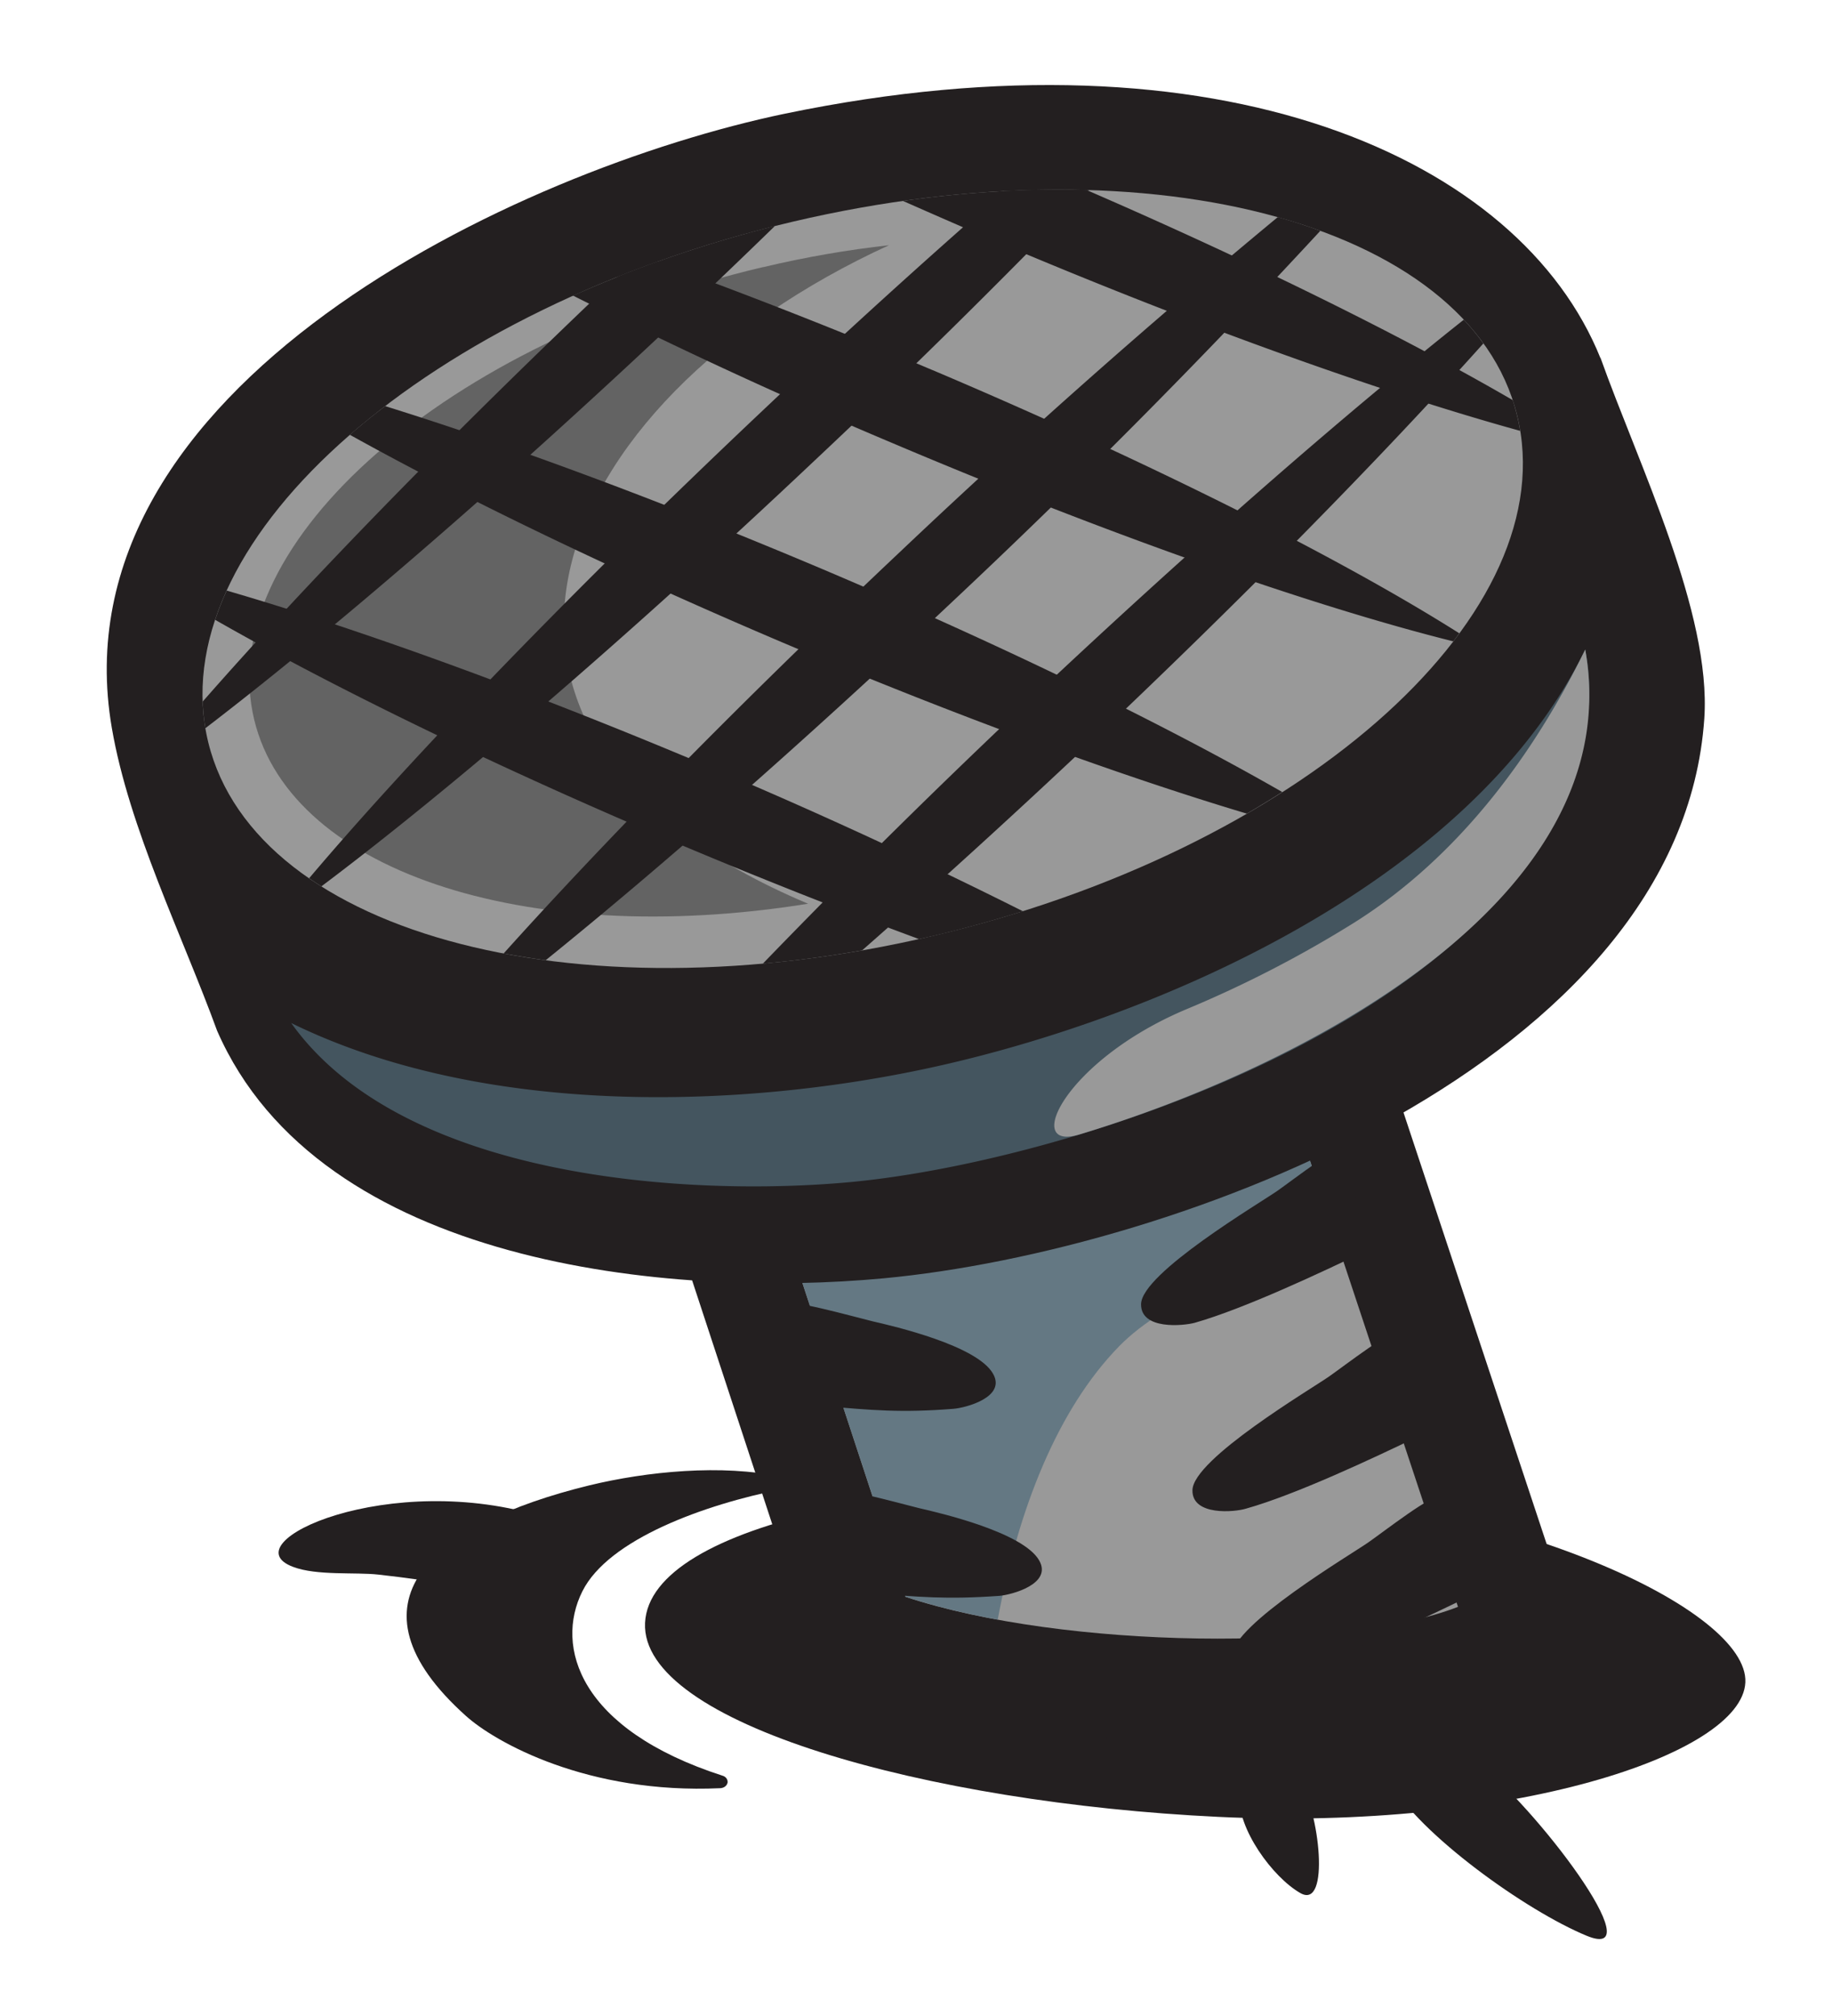
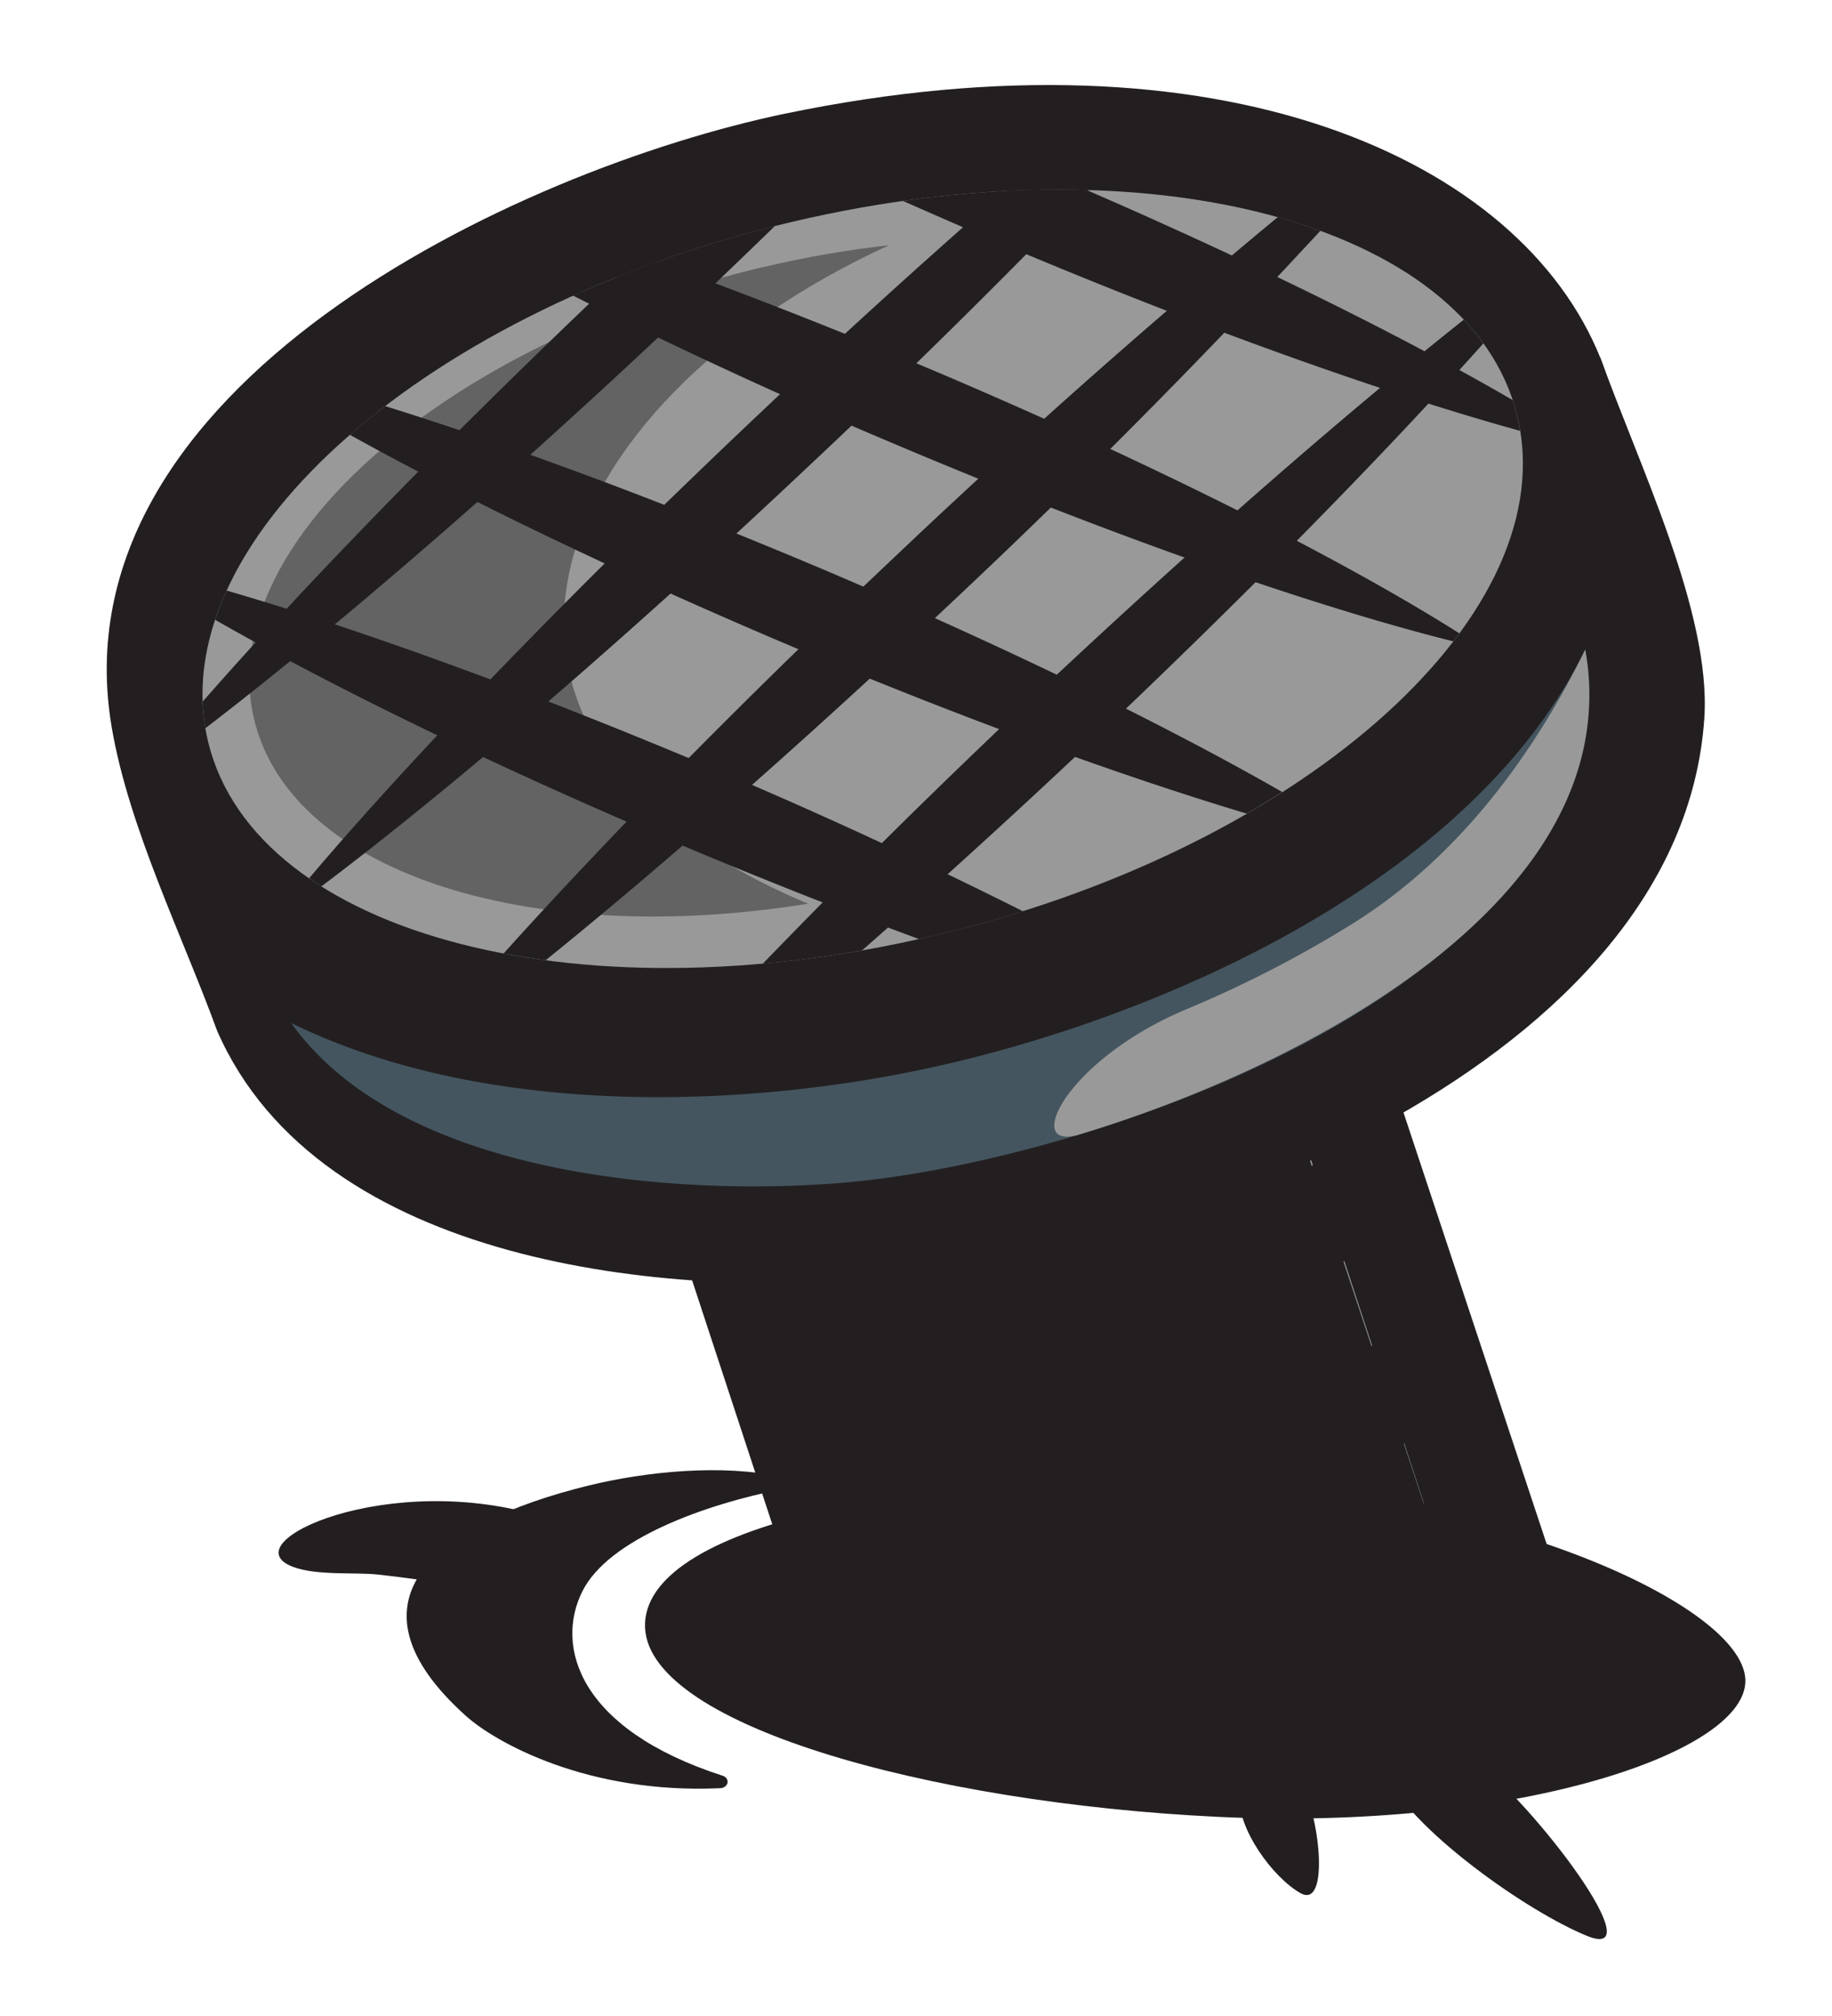
<svg xmlns="http://www.w3.org/2000/svg" fill="none" viewBox="0 0 20 22">
  <path fill="#231F20" fill-rule="evenodd" d="M13.304 16.192c-3.178-.152-6.21.423-6.262 1.518-.052 1.095 3.08 1.965 6.258 2.117 3.178.152 5.716-.675 5.754-1.467.038-.793-2.572-2.017-5.75-2.168ZM5.948 16.56c-1.688-.534-3.451.276-2.748.539.259.098.68.056.929.084.589.065 1.153.162 1.774.303l.045-.926Z" clip-rule="evenodd" />
  <path fill="#231F20" fill-rule="evenodd" d="M7.886 19.377c-1.565-.506-1.831-1.408-1.528-2.012.285-.57 1.339-.948 2.175-1.113.039-.007.066-.034.065-.066 0-.033-.027-.062-.066-.069-.649-.142-1.474-.059-2.097.092-1.739.424-2.72 1.285-1.35 2.515.32.289 1.33.857 2.778.79.04-.002.073-.026.08-.061.004-.034-.019-.066-.057-.076Z" clip-rule="evenodd" />
  <path fill="#231F20" fill-rule="evenodd" d="M17.333 18.2 13.407 6.37 5.867 8.834l3.119 9.489.542.18c1.743.576 5.092.755 6.801.089l1.003-.392Z" clip-rule="evenodd" />
-   <path fill="#999" fill-rule="evenodd" d="M15.917 17.535 12.686 7.8 7.3 9.56l2.586 7.866c1.735.573 4.767.602 6.031.109Z" clip-rule="evenodd" />
-   <path fill="#647883" fill-rule="evenodd" d="M14.603 13.573 12.686 7.8 7.3 9.56l2.586 7.865c.301.1.642.182 1.006.25.224-1.203.649-2.29 1.324-2.982.517-.53 1.494-.877 2.387-1.12Z" clip-rule="evenodd" />
+   <path fill="#999" fill-rule="evenodd" d="M15.917 17.535 12.686 7.8 7.3 9.56c1.735.573 4.767.602 6.031.109Z" clip-rule="evenodd" />
  <path fill="#231F20" fill-rule="evenodd" d="M15.905 17.486c-.48.232-1.324.631-1.87.784-.125.034-.59.082-.586-.202.005-.338 1.302-1.105 1.49-1.237.149-.103.761-.577.746-.465l.22 1.12Zm-.43-1.806-.222-1.122c.018-.112-.597.362-.746.465-.187.131-1.484.899-1.489 1.239-.005.283.461.24.586.201.544-.153 1.39-.552 1.87-.783Zm-.561-2.03c-.48.231-1.326.63-1.87.785-.125.034-.591.08-.587-.203.004-.339 1.302-1.106 1.49-1.238.149-.104.762-.576.745-.465l.222 1.12ZM9.477 17.381c.554.048.862.075 1.435.034.132-.012.579-.129.433-.386-.174-.307-1.079-.518-1.315-.572-.188-.046-.983-.268-.912-.172l.359 1.096Zm-.504-2.039c.554.048.861.077 1.435.032.132-.01.58-.126.433-.383-.173-.307-1.079-.518-1.315-.572-.187-.045-.984-.269-.913-.173l.36 1.096ZM16.078 19.187c.698.527 1.976 2.238 1.245 1.938-.665-.274-1.83-1.111-2.15-1.681-.163-.296.902-.255.905-.257ZM14.183 19.425c.223.335.342 1.423.012 1.233-.302-.173-.69-.704-.664-1.07.014-.186.65-.163.652-.163Z" clip-rule="evenodd" />
  <path fill="#231F20" fill-rule="evenodd" d="M8.572 1.24c4.747-.985 8.023.486 8.901 2.67l-.002-.01c.418 1.173 1.213 2.785 1.135 3.941-.256 3.755-5.751 5.808-8.961 6.109-2.327.217-6.152-.133-7.275-2.702-.377-1.034-.96-2.205-1.149-3.303-.642-3.721 4.417-6.093 7.35-6.705Z" clip-rule="evenodd" />
  <path fill="#999" fill-rule="evenodd" d="M8.652 2.42c-3.958.933-6.823 3.431-6.4 5.583.423 2.152 3.974 3.142 7.932 2.21 3.958-.93 6.824-3.43 6.4-5.582-.422-2.154-3.974-3.143-7.932-2.211Z" clip-rule="evenodd" />
  <path fill="#636363" fill-rule="evenodd" d="M8.329 2.915c-3.445.811-5.94 2.987-5.571 4.86.338 1.72 2.97 2.585 6.064 2.087-4.354-1.829-2.883-5.459.883-7.186-.448.05-.91.129-1.376.24Z" clip-rule="evenodd" />
  <path fill="#44555F" fill-rule="evenodd" d="M17.306 7.089c-1.283 2.615-4.845 4.086-7.272 4.589-2.038.423-4.782.501-6.855-.514 1.22 1.71 4.349 1.9 6.113 1.735 2.505-.236 7.83-1.957 8.056-5.246a2.43 2.43 0 0 0-.042-.564Z" clip-rule="evenodd" />
  <path fill="#231F20" fill-rule="evenodd" d="M11.295 7.59a87.975 87.975 0 0 0-2.967 2.926c.355-.032.717-.08 1.084-.145a94.503 94.503 0 0 0 2.422-2.203c1.729-1.63 3.25-3.182 4.36-4.42a2.494 2.494 0 0 0-.214-.259c-1.305 1.035-2.947 2.466-4.685 4.101Z" clip-rule="evenodd" />
  <path fill="#231F20" fill-rule="evenodd" d="M7.785 8.385c-2.001-.847-3.873-1.523-5.31-1.94-.049.106-.09.212-.126.319 1.264.722 3.015 1.58 4.997 2.419.934.395 1.84.752 2.687 1.065l.152-.034c.336-.079.664-.17.982-.27a57.394 57.394 0 0 0-3.382-1.56Z" clip-rule="evenodd" />
  <path fill="#231F20" fill-rule="evenodd" d="M9.826 6.022c-1.712 1.614-3.22 3.15-4.328 4.383.15.027.303.052.459.074 1.256-1.015 2.791-2.36 4.407-3.882a80.367 80.367 0 0 0 4.05-4.078 6.24 6.24 0 0 0-.464-.15 82.344 82.344 0 0 0-4.124 3.653Z" clip-rule="evenodd" />
  <path fill="#231F20" fill-rule="evenodd" d="M8.982 6.212c-1.763-.745-3.424-1.36-4.777-1.78a7.093 7.093 0 0 0-.385.313c1.237.688 2.88 1.483 4.722 2.266 1.891.8 3.667 1.448 5.07 1.868.131-.077.261-.156.386-.236-1.265-.725-3.024-1.587-5.016-2.431Z" clip-rule="evenodd" />
  <path fill="#231F20" fill-rule="evenodd" d="M8.357 4.451c-2.08 1.962-3.859 3.806-4.982 5.133.043.03.087.059.133.089C4.896 8.63 6.831 6.972 8.894 5.025a86.3 86.3 0 0 0 2.993-2.95c-.3-.009-.608-.007-.924.01a89.13 89.13 0 0 0-2.606 2.366Z" clip-rule="evenodd" />
  <path fill="#231F20" fill-rule="evenodd" d="M10.178 4.038a62.43 62.43 0 0 0-3.004-1.181c-.317.115-.623.238-.918.369A56.461 56.461 0 0 0 9.74 4.834c2.406 1.02 4.625 1.791 6.126 2.165l.065-.088c-1.265-.801-3.338-1.85-5.752-2.873Z" clip-rule="evenodd" />
  <path fill="#231F20" fill-rule="evenodd" d="M6.74 3.021c-1.836 1.738-3.428 3.38-4.527 4.635.004.097.013.194.029.291 1.37-1.049 3.218-2.638 5.184-4.49.354-.335.7-.666 1.034-.991-.602.152-1.178.338-1.72.555ZM9.858 2.193c.351.155.71.312 1.08.469 2.167.917 4.183 1.633 5.658 2.04a2.33 2.33 0 0 0-.082-.336c-1.171-.68-2.797-1.488-4.651-2.292-.636-.018-1.309.02-2.005.119Z" clip-rule="evenodd" />
  <path fill="#999" fill-rule="evenodd" d="M14.788 10.066a12.66 12.66 0 0 1-1.842.95c-1.318.556-1.786 1.554-1.165 1.365 2.346-.707 6.016-2.53 5.525-5.293-.56 1.142-1.376 2.258-2.518 2.978Z" clip-rule="evenodd" />
</svg>